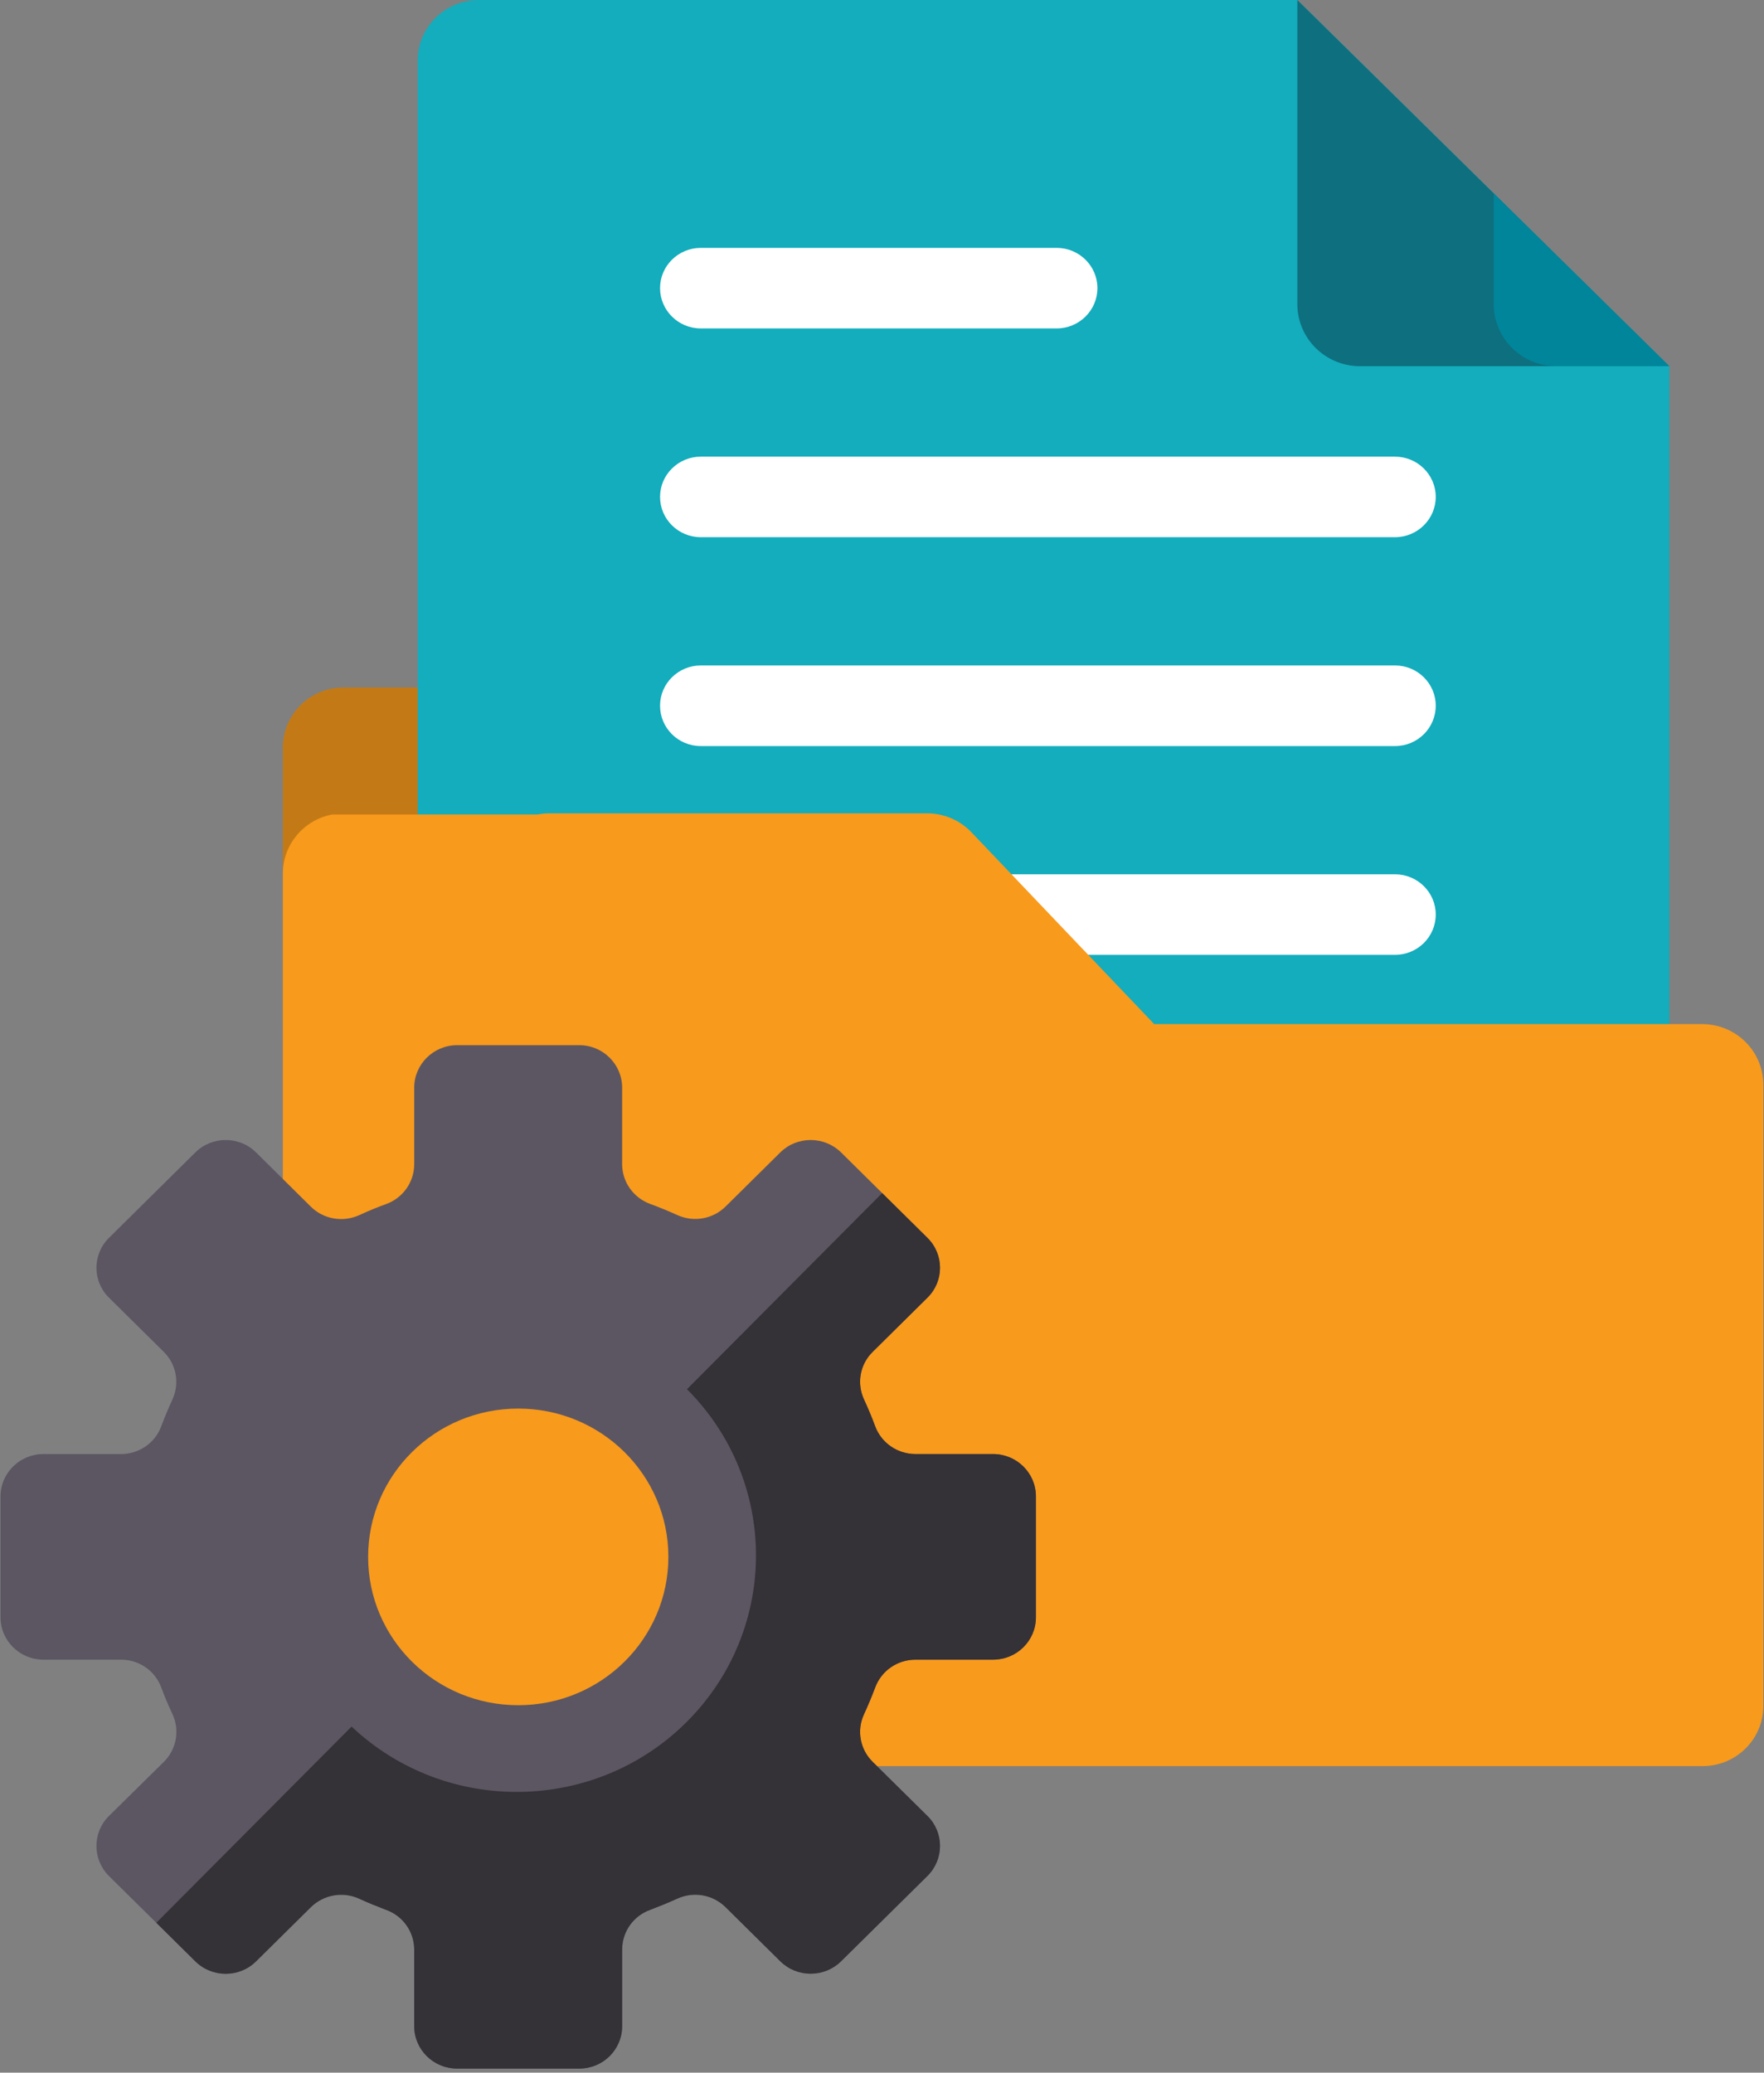
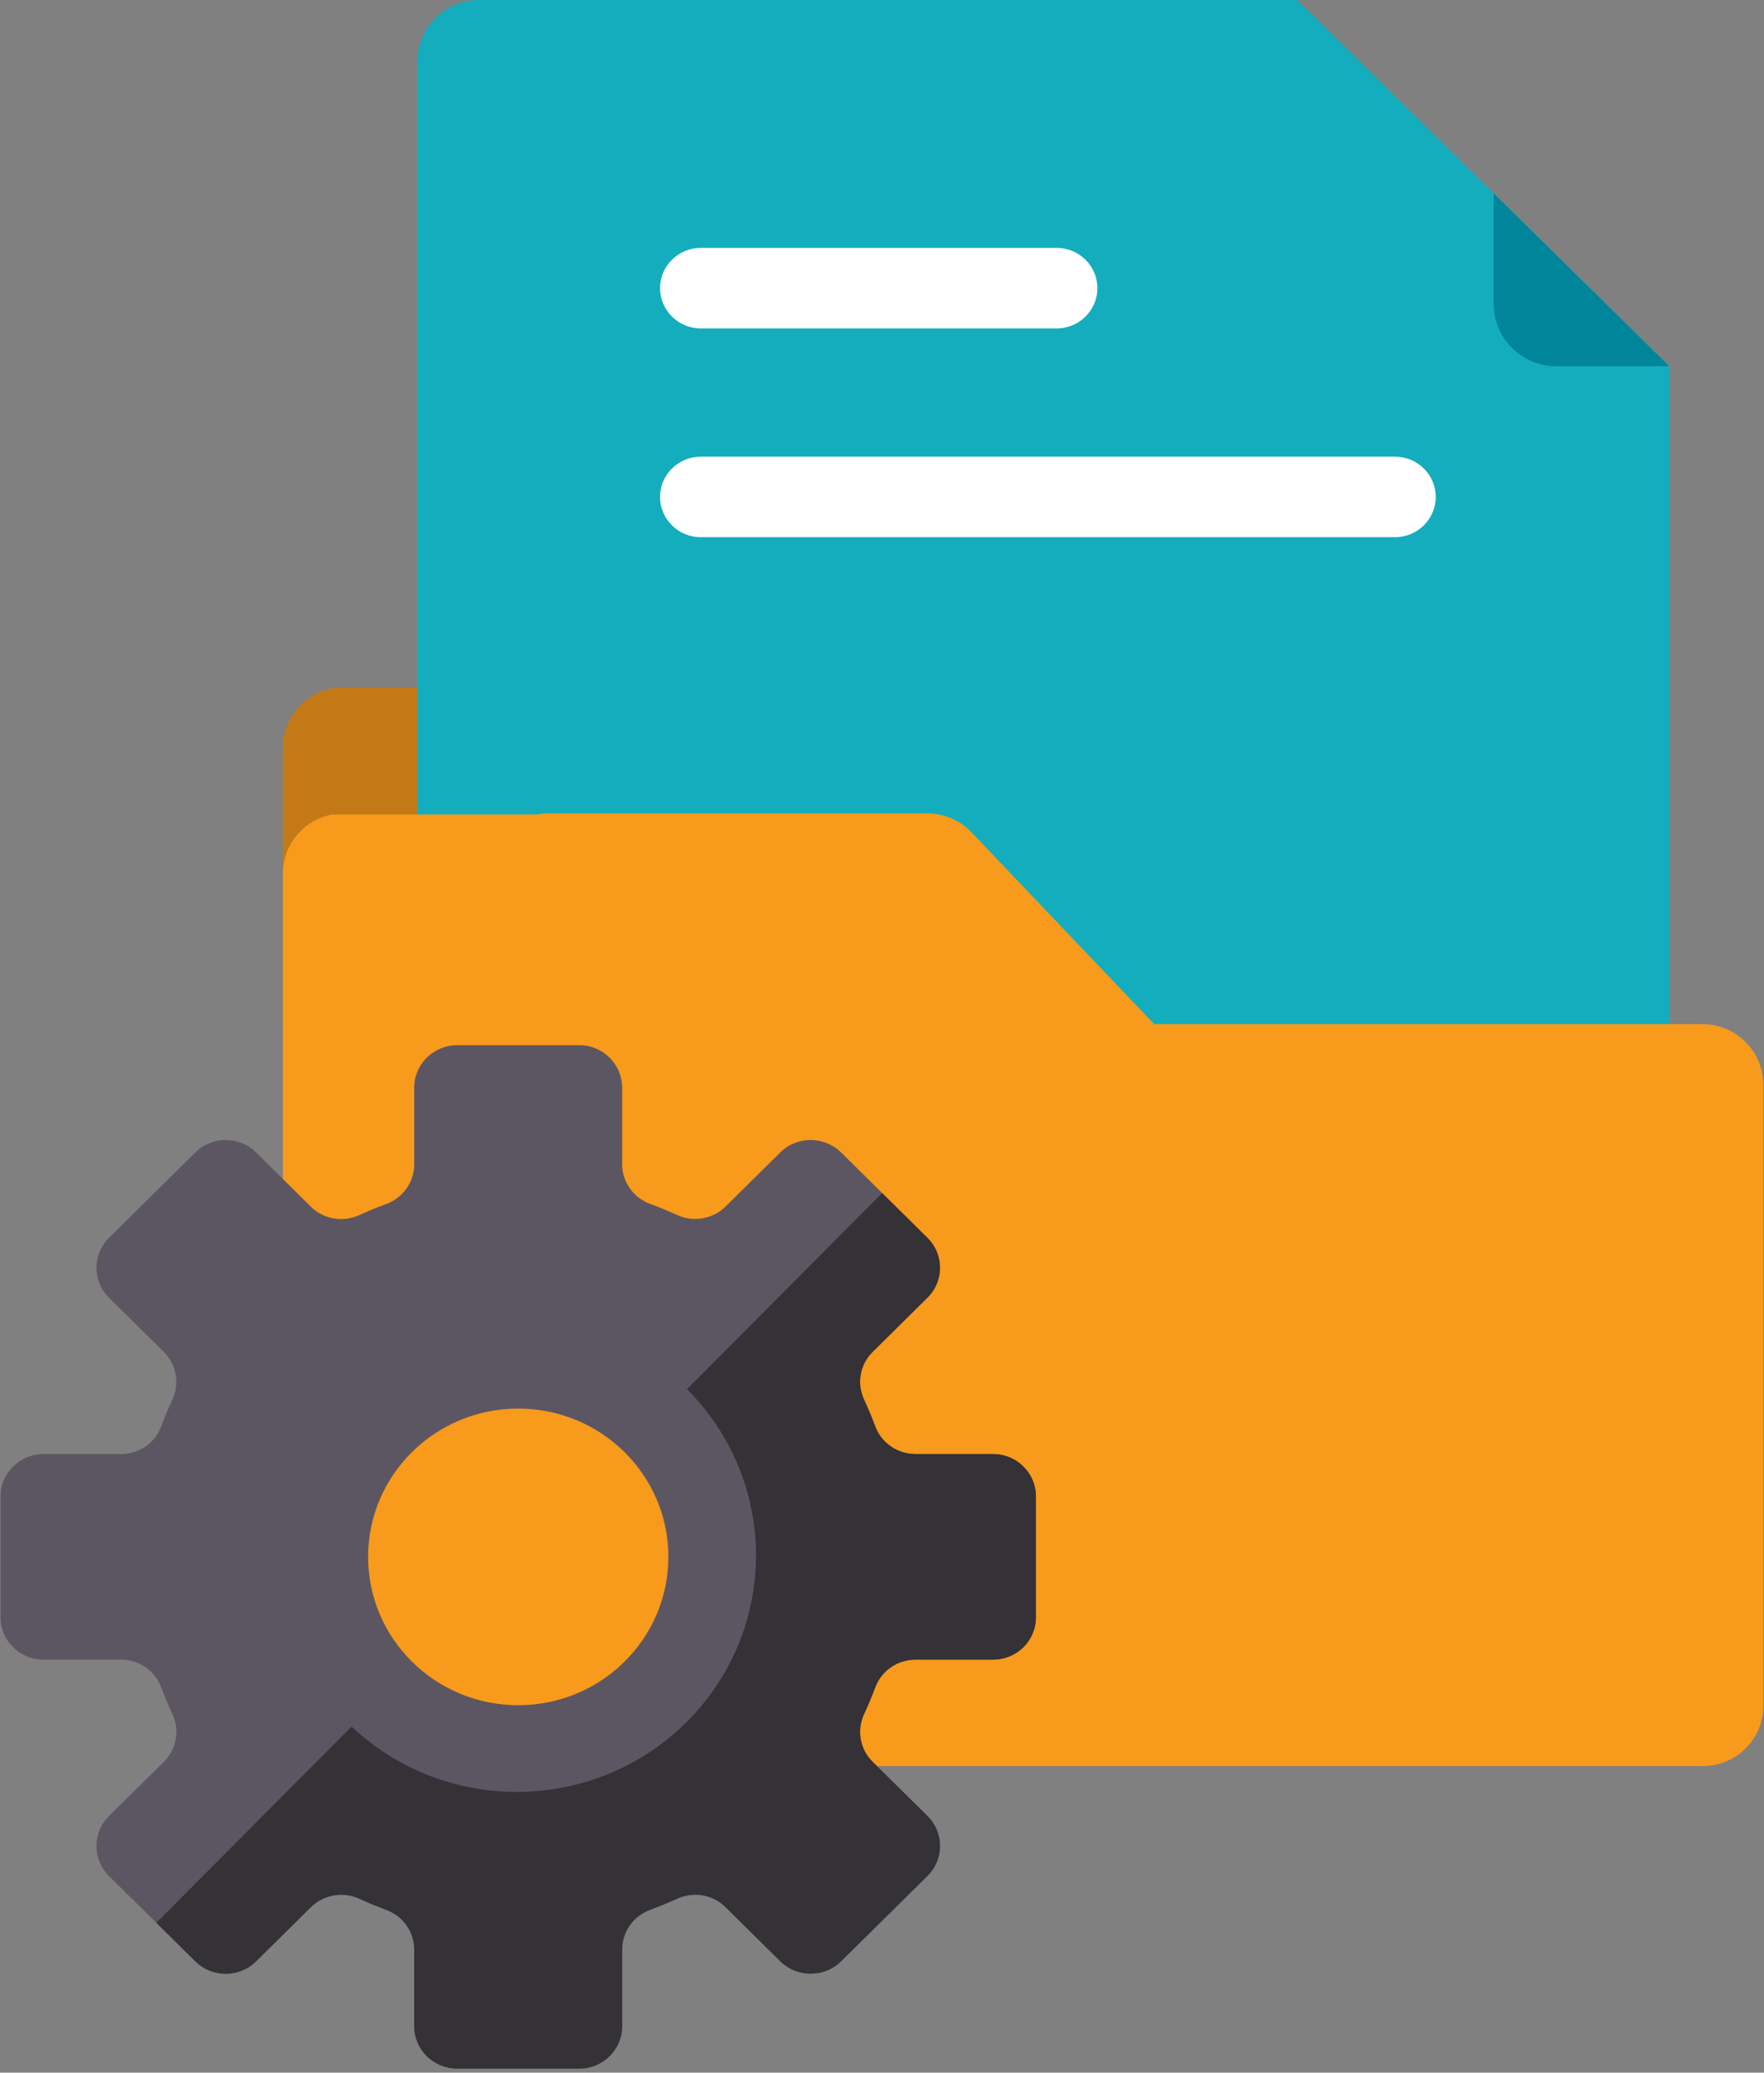
<svg xmlns="http://www.w3.org/2000/svg" width="80px" height="94px" viewBox="0 0 80 94" version="1.1">
  <rect x="0" y="0" width="80" height="94" fill="#808080" stroke="none" />
  <g id="surface1">
    <path style=" stroke:none;fill-rule:nonzero;fill:rgb(76.471%,47.843%,8.627%);fill-opacity:1;" d="M 15.578 31.18 L 43.578 31.18 C 45.098 31.18 46.324 32.398 46.324 33.898 L 46.324 46.574 C 46.324 48.07 45.098 49.285 43.578 49.285 L 15.578 49.285 C 14.059 49.285 12.828 48.07 12.828 46.574 L 12.828 33.898 C 12.828 32.398 14.059 31.18 15.578 31.18 Z M 15.578 31.18 " />
    <path style=" stroke:none;fill-rule:nonzero;fill:rgb(7.451%,67.843%,74.118%);fill-opacity:1;" d="M 58.836 0 L 21.719 0 C 20.188 0.004 18.949 1.227 18.941 2.742 L 18.941 73.844 C 18.949 75.355 20.188 76.582 21.719 76.586 L 72.934 76.586 C 74.465 76.582 75.703 75.355 75.707 73.844 L 75.707 16.609 Z M 58.836 0 " />
-     <path style=" stroke:none;fill-rule:nonzero;fill:rgb(5.49%,43.529%,49.804%);fill-opacity:1;" d="M 58.836 0 L 58.836 13.797 C 58.84 15.355 60.113 16.609 61.688 16.609 L 75.707 16.609 Z M 58.836 0 " />
    <path style=" stroke:none;fill-rule:nonzero;fill:rgb(0%,52.157%,60.784%);fill-opacity:1;" d="M 67.742 13.797 C 67.746 15.355 69.02 16.609 70.594 16.609 L 75.703 16.609 L 67.742 8.773 Z M 67.742 13.797 " />
    <path style=" stroke:none;fill-rule:nonzero;fill:rgb(100%,100%,100%);fill-opacity:1;" d="M 31.781 20.711 L 63.266 20.711 C 64.285 20.711 65.113 21.531 65.113 22.535 C 65.113 23.543 64.285 24.363 63.266 24.363 L 31.781 24.363 C 30.762 24.363 29.934 23.543 29.934 22.535 C 29.934 21.531 30.762 20.711 31.781 20.711 Z M 31.781 20.711 " />
    <path style=" stroke:none;fill-rule:nonzero;fill:rgb(100%,100%,100%);fill-opacity:1;" d="M 31.781 11.242 L 47.922 11.242 C 48.941 11.242 49.77 12.062 49.77 13.066 C 49.77 14.074 48.941 14.895 47.922 14.895 L 31.781 14.895 C 30.762 14.895 29.934 14.074 29.934 13.066 C 29.934 12.062 30.762 11.242 31.781 11.242 Z M 31.781 11.242 " />
-     <path style=" stroke:none;fill-rule:nonzero;fill:rgb(100%,100%,100%);fill-opacity:1;" d="M 31.781 30.18 L 63.266 30.18 C 64.285 30.18 65.113 31 65.113 32.004 C 65.113 33.02 64.285 33.836 63.266 33.836 L 31.781 33.836 C 30.762 33.836 29.934 33.02 29.934 32.004 C 29.934 31 30.762 30.18 31.781 30.18 Z M 31.781 30.18 " />
-     <path style=" stroke:none;fill-rule:nonzero;fill:rgb(100%,100%,100%);fill-opacity:1;" d="M 31.781 39.652 L 63.266 39.652 C 64.285 39.652 65.113 40.469 65.113 41.477 C 65.113 42.488 64.285 43.305 63.266 43.305 L 31.781 43.305 C 30.762 43.305 29.934 42.488 29.934 41.477 C 29.934 40.469 30.762 39.652 31.781 39.652 Z M 31.781 39.652 " />
    <path style=" stroke:none;fill-rule:nonzero;fill:rgb(97.255%,60.392%,10.98%);fill-opacity:1;" d="M 15.055 36.941 C 13.766 37.191 12.836 38.305 12.828 39.605 L 12.828 77.383 C 12.832 78.879 14.062 80.094 15.578 80.098 L 77.223 80.098 C 78.738 80.094 79.965 78.879 79.969 77.383 L 79.969 49.188 C 79.965 47.672 78.727 46.449 77.199 46.445 L 52.344 46.445 L 44.035 37.723 C 43.516 37.191 42.797 36.887 42.047 36.887 L 24.906 36.887 C 24.73 36.887 24.551 36.906 24.379 36.938 Z M 15.055 36.941 " />
    <path style=" stroke:none;fill-rule:nonzero;fill:rgb(36.078%,33.725%,38.431%);fill-opacity:1;" d="M 45.035 65.945 L 41.508 65.945 C 40.695 65.941 39.973 65.441 39.691 64.688 C 39.539 64.273 39.367 63.867 39.184 63.469 C 38.844 62.734 39 61.875 39.578 61.309 L 42.062 58.852 C 42.82 58.105 42.82 56.891 42.062 56.141 L 38.141 52.262 C 37.379 51.516 36.148 51.516 35.391 52.262 L 32.906 54.719 C 32.332 55.289 31.461 55.441 30.723 55.109 C 30.32 54.926 29.91 54.758 29.496 54.605 C 28.73 54.328 28.219 53.609 28.215 52.809 L 28.215 49.328 C 28.215 48.27 27.348 47.402 26.273 47.402 L 20.73 47.402 C 19.656 47.402 18.785 48.27 18.785 49.328 L 18.785 52.812 C 18.781 53.613 18.273 54.332 17.508 54.609 C 17.09 54.758 16.684 54.93 16.277 55.117 C 15.539 55.445 14.668 55.293 14.094 54.723 L 11.609 52.262 C 10.852 51.516 9.621 51.516 8.863 52.262 L 4.941 56.141 C 4.184 56.891 4.184 58.105 4.941 58.852 L 7.426 61.309 C 8 61.875 8.156 62.734 7.82 63.469 C 7.641 63.859 7.469 64.27 7.312 64.688 C 7.035 65.441 6.309 65.941 5.496 65.945 L 1.969 65.945 C 0.895 65.945 0.023 66.809 0.023 67.867 L 0.023 73.348 C 0.023 74.41 0.895 75.27 1.969 75.27 L 5.496 75.27 C 6.309 75.273 7.035 75.773 7.312 76.531 C 7.465 76.945 7.637 77.348 7.824 77.746 C 8.16 78.473 8.004 79.34 7.43 79.906 L 4.941 82.359 C 4.184 83.109 4.184 84.328 4.941 85.082 L 8.863 88.957 C 9.621 89.703 10.852 89.703 11.609 88.957 L 14.094 86.5 C 14.668 85.93 15.539 85.773 16.277 86.105 C 16.684 86.293 17.09 86.457 17.508 86.617 C 18.273 86.887 18.781 87.609 18.785 88.41 L 18.785 91.895 C 18.785 92.953 19.656 93.816 20.73 93.816 L 26.273 93.816 C 27.348 93.816 28.215 92.953 28.215 91.895 L 28.215 88.406 C 28.219 87.605 28.727 86.883 29.496 86.613 C 29.91 86.453 30.32 86.289 30.723 86.105 C 31.461 85.77 32.332 85.926 32.906 86.496 L 35.391 88.953 C 36.148 89.699 37.379 89.699 38.141 88.953 L 42.062 85.078 C 42.82 84.324 42.82 83.109 42.062 82.359 L 39.578 79.906 C 39 79.34 38.844 78.473 39.184 77.746 C 39.367 77.348 39.535 76.945 39.691 76.531 C 39.973 75.773 40.695 75.273 41.508 75.27 L 45.035 75.27 C 46.113 75.27 46.98 74.41 46.98 73.348 L 46.98 67.867 C 46.98 66.809 46.113 65.945 45.035 65.945 Z M 23.504 77.336 C 19.742 77.336 16.695 74.324 16.695 70.609 C 16.695 66.891 19.742 63.883 23.504 63.883 C 27.262 63.883 30.312 66.891 30.312 70.609 C 30.312 74.324 27.262 77.336 23.504 77.336 Z M 23.504 77.336 " />
    <path style=" stroke:none;fill-rule:nonzero;fill:rgb(20.392%,19.216%,21.569%);fill-opacity:1;" d="M 45.035 65.945 L 41.508 65.945 C 40.695 65.941 39.973 65.441 39.691 64.688 C 39.539 64.273 39.367 63.867 39.184 63.469 C 38.844 62.734 39 61.875 39.578 61.309 L 42.062 58.852 C 42.82 58.105 42.82 56.891 42.062 56.141 L 40.008 54.109 L 31.156 63.004 C 35.324 67.176 35.328 73.883 31.172 78.066 C 27.016 82.242 20.234 82.348 15.945 78.305 L 7.09 87.203 L 8.863 88.957 C 9.621 89.703 10.852 89.703 11.609 88.957 L 14.094 86.5 C 14.668 85.93 15.539 85.773 16.277 86.105 C 16.684 86.293 17.09 86.457 17.508 86.617 C 18.273 86.887 18.781 87.609 18.785 88.41 L 18.785 91.895 C 18.785 92.953 19.656 93.816 20.73 93.816 L 26.273 93.816 C 27.348 93.816 28.215 92.953 28.215 91.895 L 28.215 88.406 C 28.219 87.605 28.727 86.883 29.496 86.613 C 29.91 86.453 30.32 86.289 30.723 86.105 C 31.461 85.77 32.332 85.926 32.906 86.496 L 35.391 88.953 C 36.148 89.699 37.379 89.699 38.141 88.953 L 42.062 85.078 C 42.82 84.324 42.82 83.109 42.062 82.359 L 39.578 79.906 C 39 79.34 38.844 78.473 39.184 77.746 C 39.367 77.348 39.535 76.945 39.691 76.531 C 39.973 75.773 40.695 75.273 41.508 75.27 L 45.035 75.27 C 46.113 75.27 46.98 74.41 46.98 73.348 L 46.98 67.867 C 46.98 66.809 46.113 65.945 45.035 65.945 Z M 45.035 65.945 " />
  </g>
</svg>